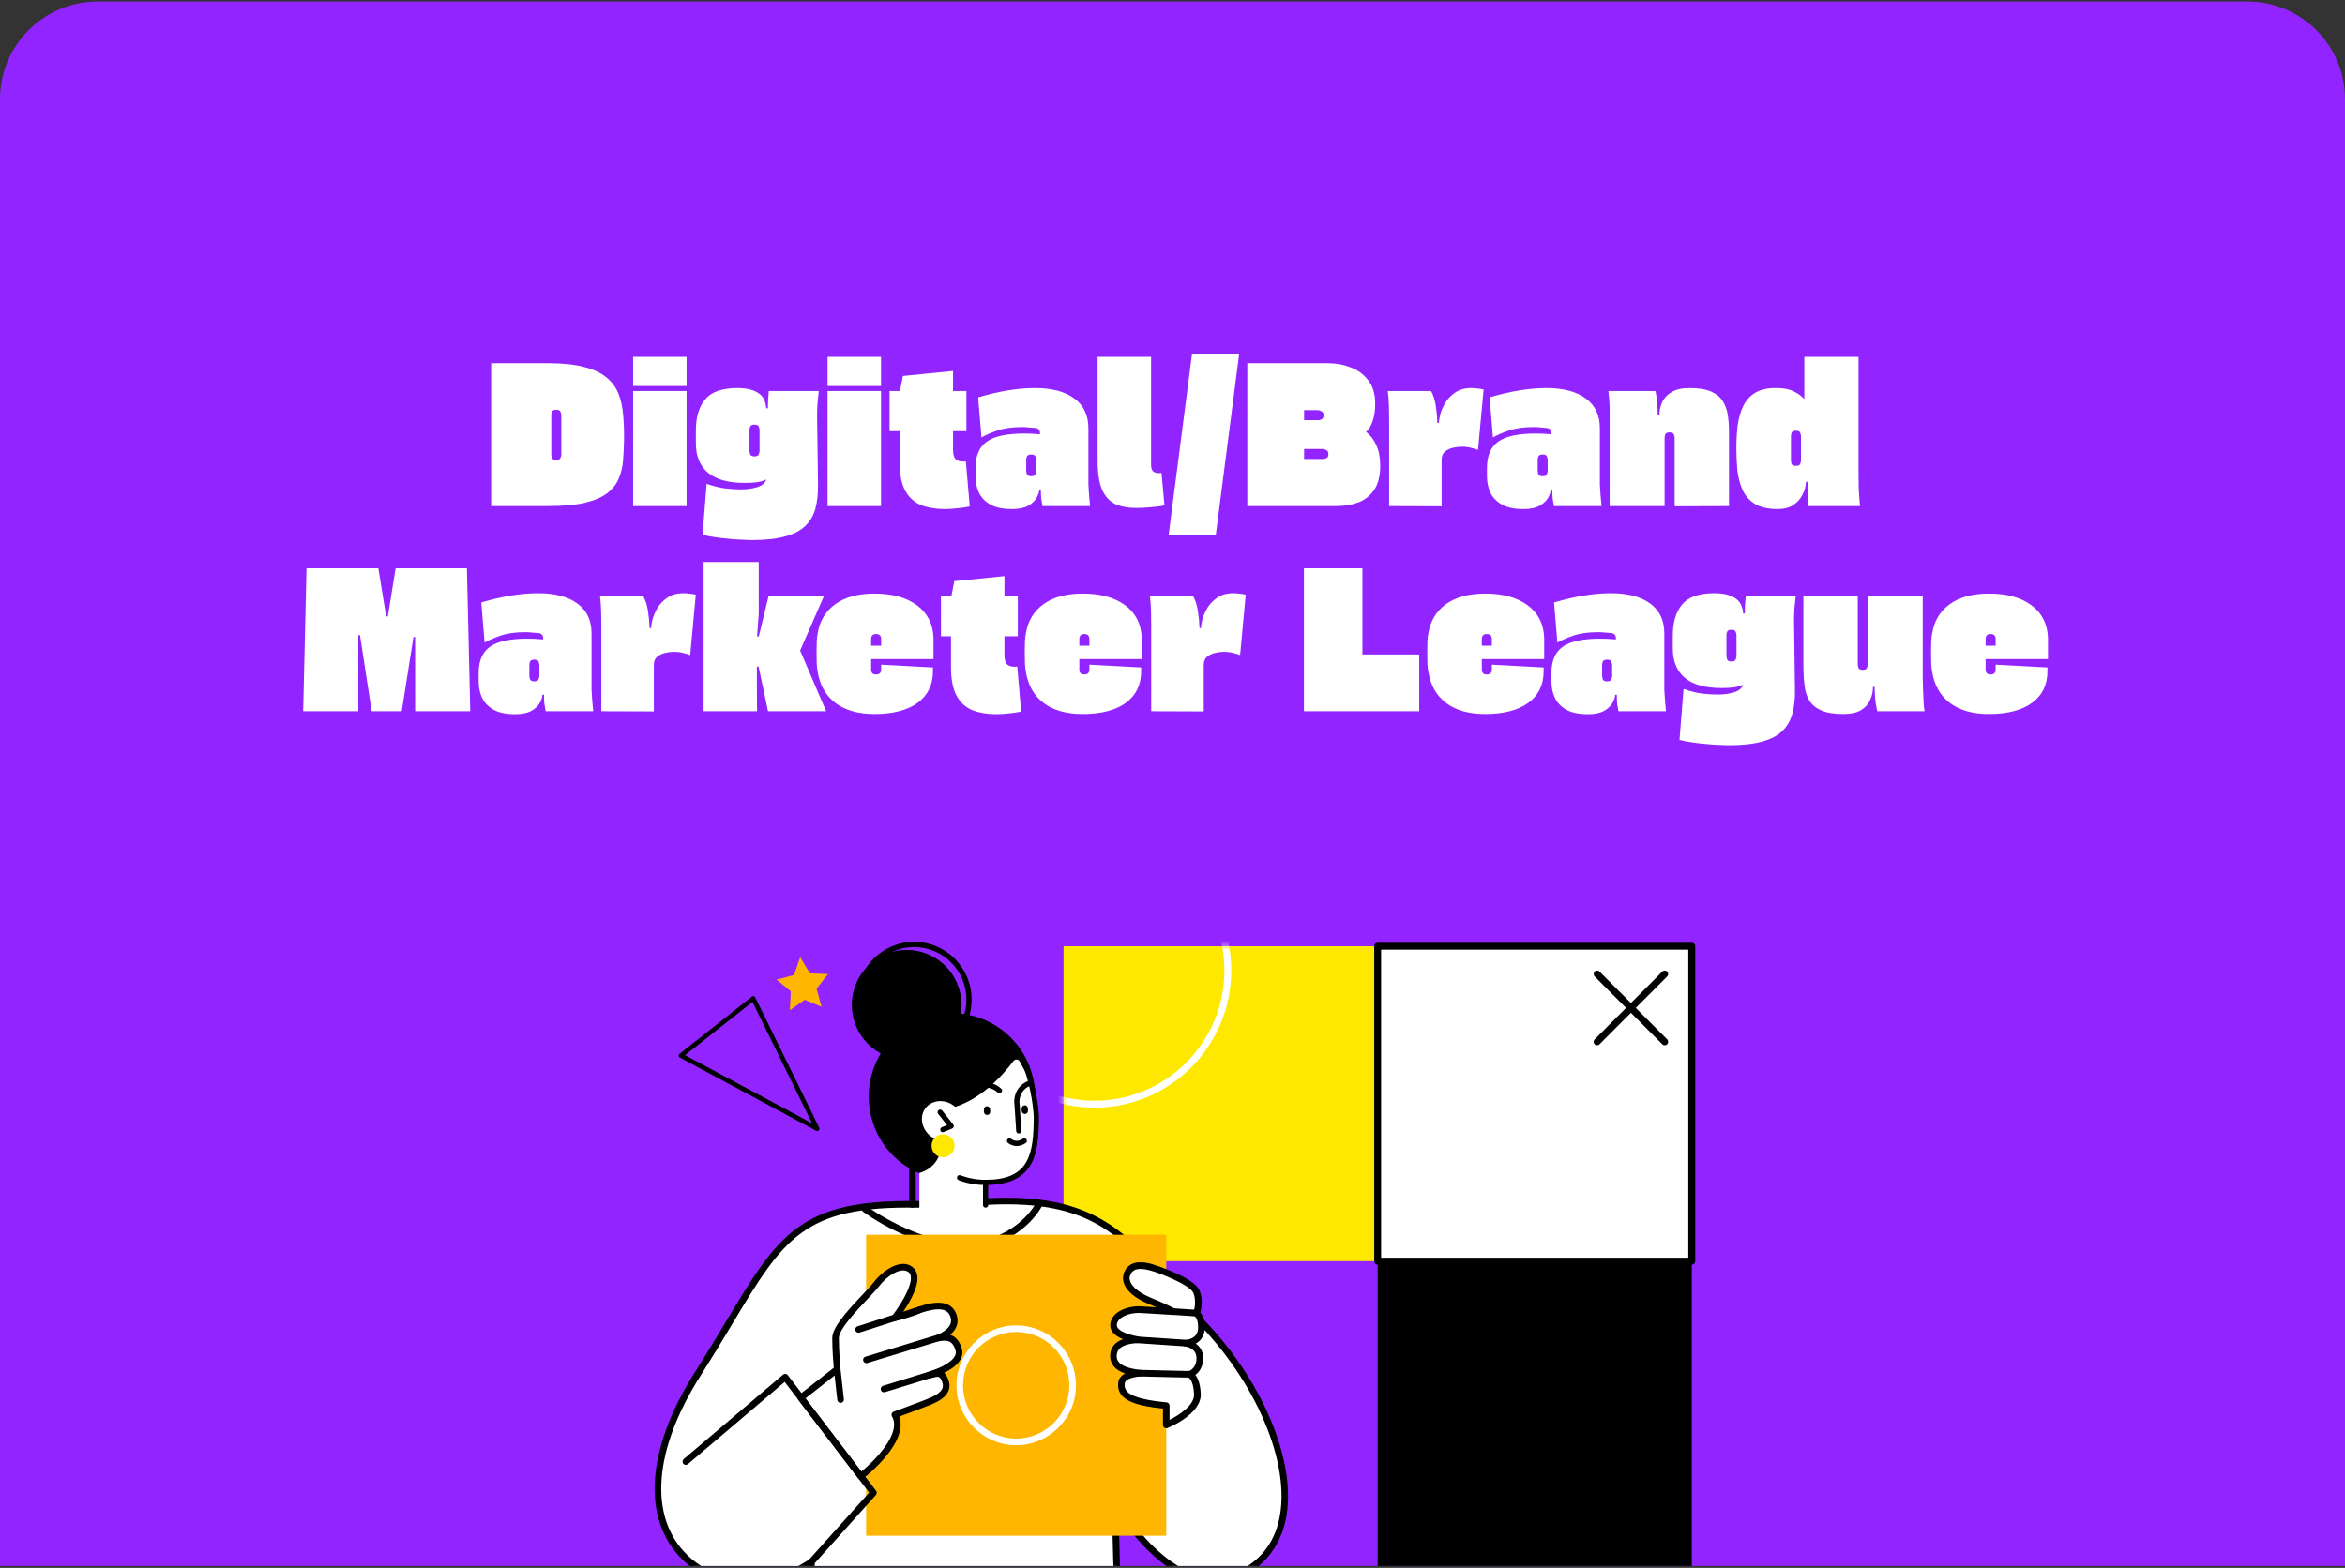
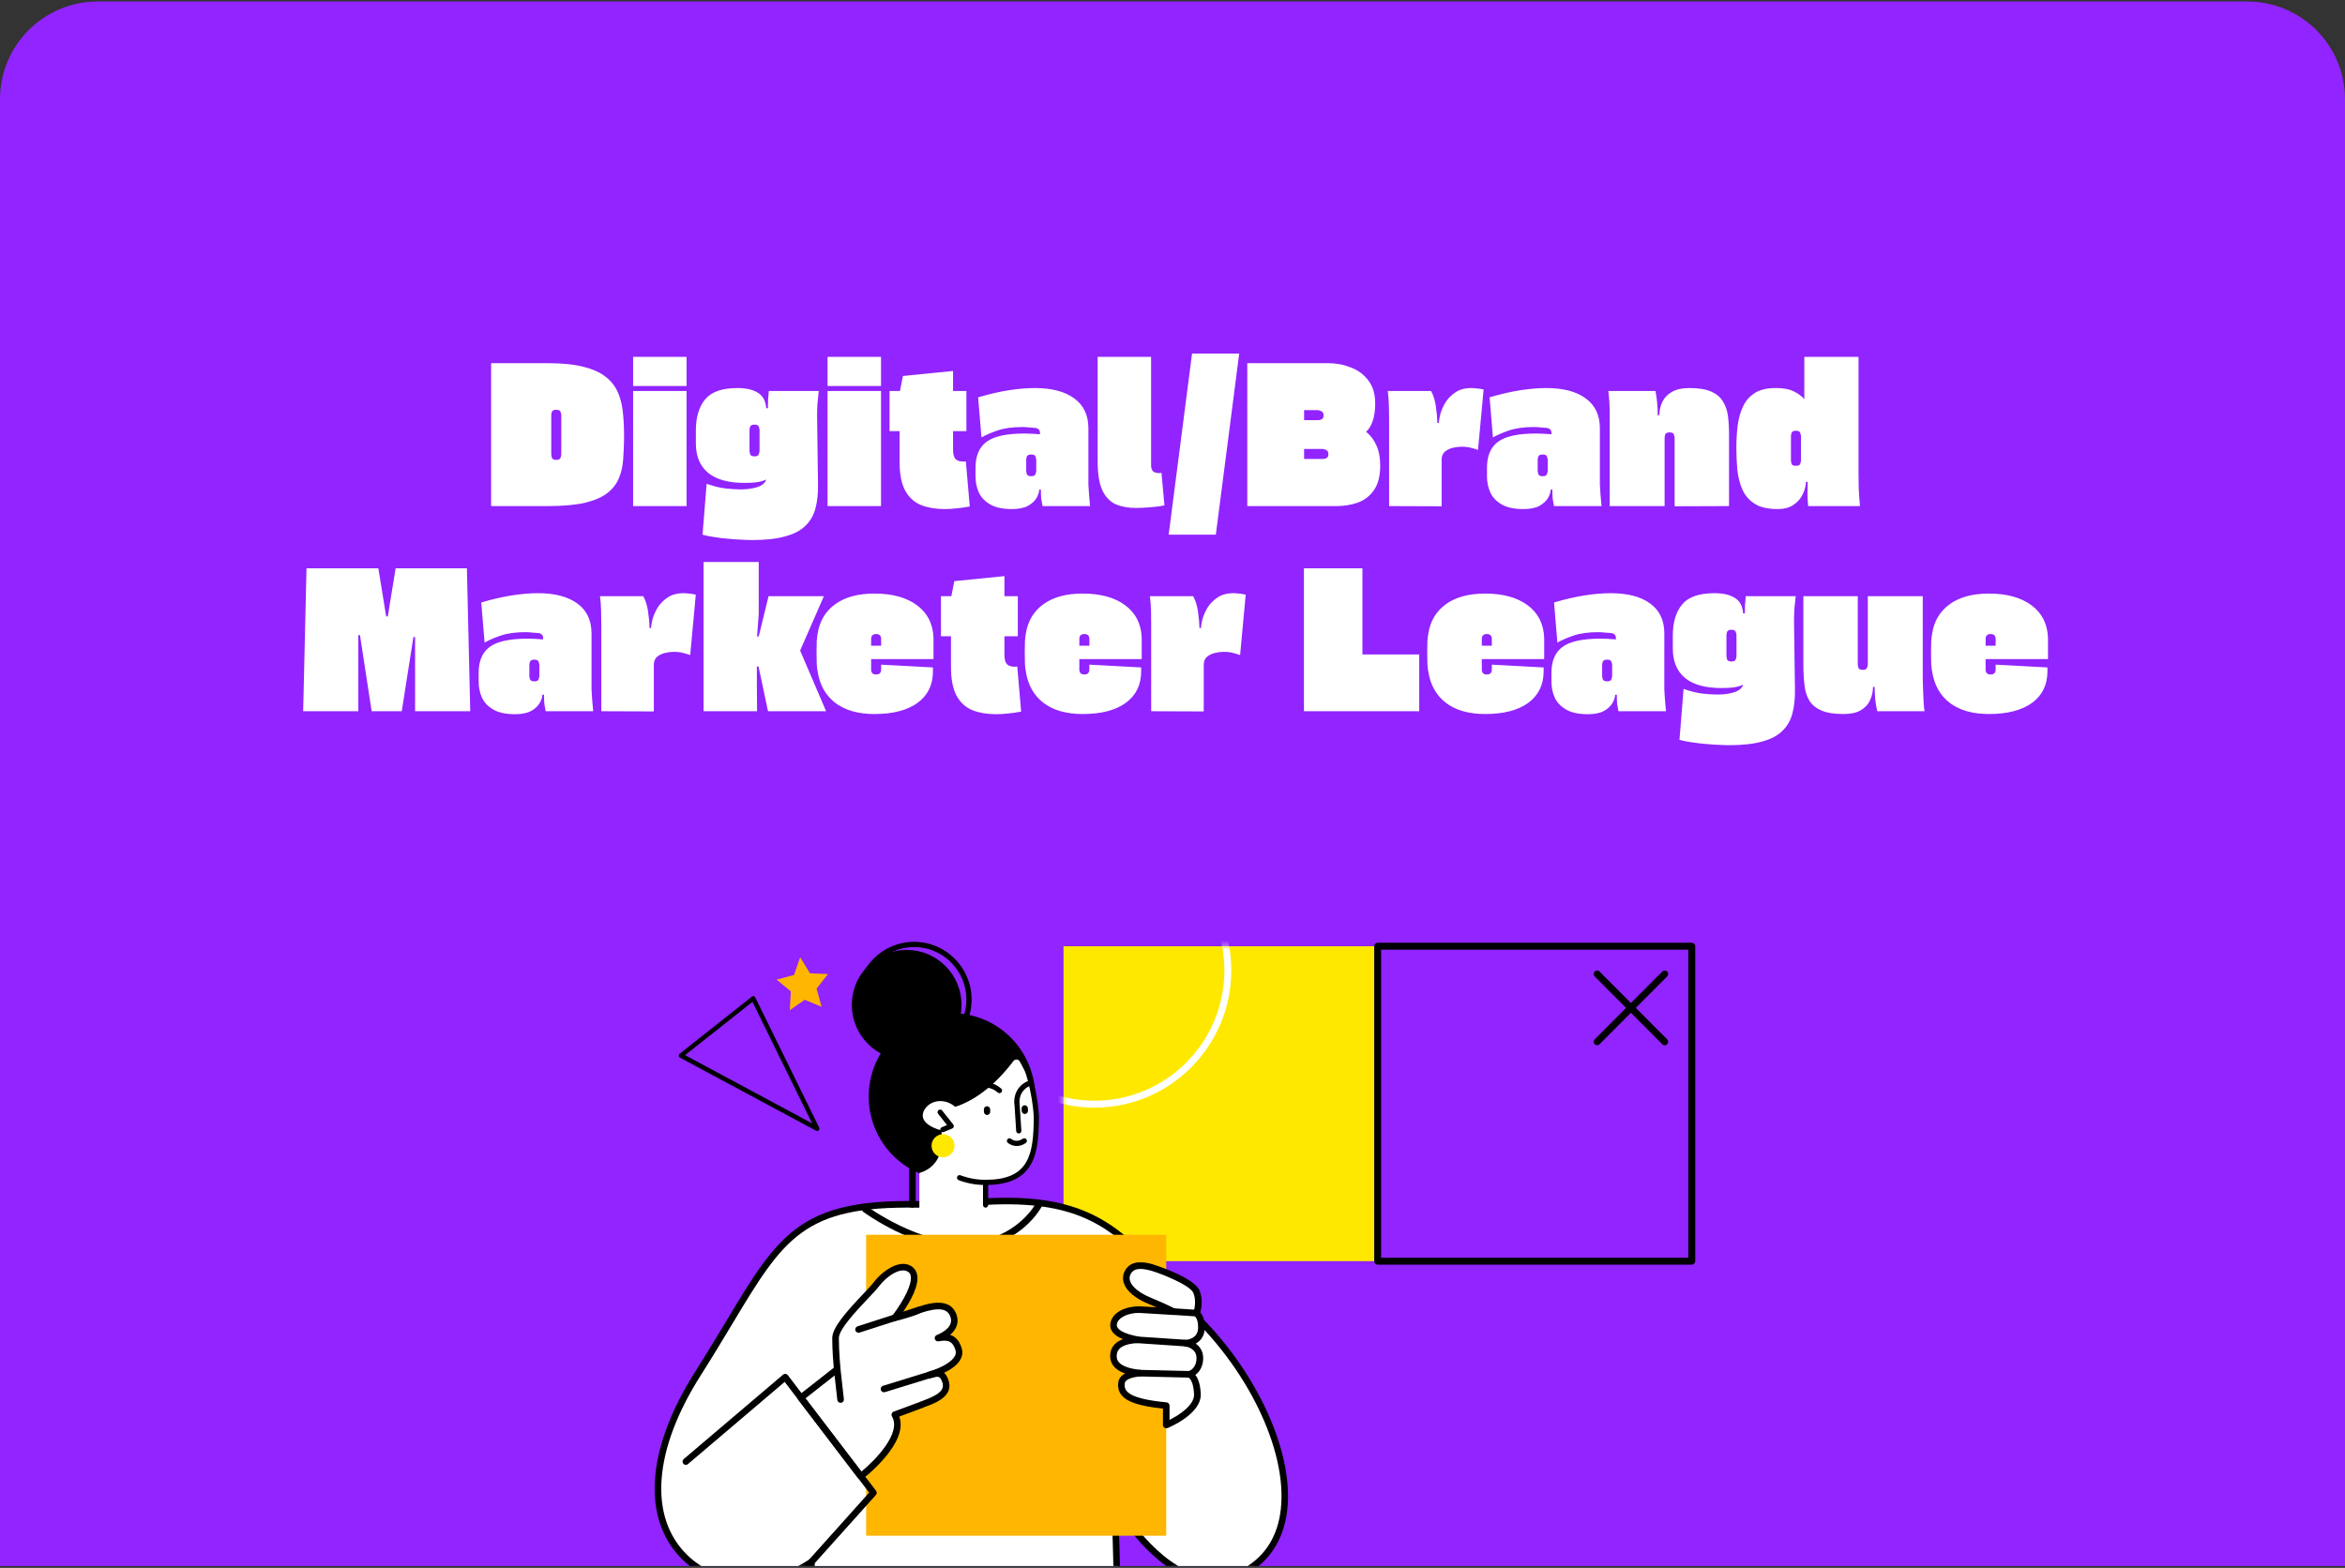
<svg xmlns="http://www.w3.org/2000/svg" width="480" height="321" viewBox="0 0 480 321" fill="none">
  <rect x="0" y="0" width="480" height="321" fill="#333333" stroke="none" />
  <g clip-path="url(#clip0_88_9280)">
    <path d="M0 20.308C0 9.262 8.954 0.308 20 0.308H460C471.046 0.308 480 9.262 480 20.308V320.615H0V20.308Z" fill="#9124FF" />
    <path d="M100.528 74.355H112.156C115.12 74.355 117.565 74.609 119.49 75.115C121.416 75.597 122.936 76.293 124.05 77.205C125.19 78.117 126.026 79.219 126.558 80.511C127.09 81.803 127.42 83.26 127.546 84.881C127.698 86.477 127.762 88.2 127.736 90.049C127.711 91.468 127.648 92.849 127.546 94.191C127.445 95.534 127.154 96.775 126.672 97.915C126.216 99.055 125.444 100.056 124.354 100.917C123.265 101.779 121.732 102.45 119.756 102.931C117.78 103.387 115.222 103.615 112.08 103.615H100.528V74.355ZM114.892 93.127V84.919C114.892 84.818 114.842 84.628 114.74 84.349C114.664 84.045 114.373 83.893 113.866 83.893C113.36 83.893 113.056 84.045 112.954 84.349C112.878 84.628 112.84 84.818 112.84 84.919V93.127C112.84 93.203 112.878 93.393 112.954 93.697C113.056 94.001 113.36 94.153 113.866 94.153C114.373 94.153 114.664 94.001 114.74 93.697C114.842 93.393 114.892 93.203 114.892 93.127ZM129.593 79.029V73.063H140.537V79.029H129.593ZM140.537 103.615H129.593V80.055H140.537V103.615ZM167.251 85.147L167.441 99.245C167.467 101.069 167.289 102.691 166.909 104.109C166.529 105.528 165.845 106.706 164.857 107.643C163.895 108.606 162.527 109.328 160.753 109.809C158.98 110.316 156.7 110.569 153.913 110.569C153.381 110.569 152.685 110.544 151.823 110.493C150.987 110.468 150.075 110.405 149.087 110.303C148.125 110.227 147.175 110.113 146.237 109.961C145.3 109.835 144.489 109.67 143.805 109.467L144.641 99.055C146.136 99.562 147.428 99.879 148.517 100.005C149.632 100.132 150.671 100.195 151.633 100.195C152.875 100.195 153.989 100.043 154.977 99.739C155.991 99.41 156.611 98.891 156.839 98.181C156.611 98.283 156.345 98.384 156.041 98.485C155.737 98.587 155.294 98.675 154.711 98.751C154.154 98.827 153.381 98.865 152.393 98.865C149.075 98.865 146.579 98.169 144.907 96.775C143.261 95.382 142.437 93.381 142.437 90.771V88.149C142.437 85.413 143.071 83.285 144.337 81.765C145.604 80.22 147.808 79.447 150.949 79.447C152.748 79.447 154.154 79.777 155.167 80.435C156.181 81.069 156.738 82.12 156.839 83.589H157.181C157.181 83.007 157.194 82.424 157.219 81.841C157.27 81.233 157.321 80.638 157.371 80.055H167.593C167.492 80.917 167.403 81.778 167.327 82.639C167.277 83.475 167.251 84.311 167.251 85.147ZM155.471 92.405V87.959C155.471 87.858 155.421 87.668 155.319 87.389C155.243 87.085 154.952 86.933 154.445 86.933C153.939 86.933 153.635 87.085 153.533 87.389C153.457 87.668 153.419 87.858 153.419 87.959V92.405C153.419 92.481 153.457 92.671 153.533 92.975C153.635 93.279 153.939 93.431 154.445 93.431C154.952 93.431 155.243 93.279 155.319 92.975C155.421 92.671 155.471 92.481 155.471 92.405ZM169.392 79.029V73.063H180.336V79.029H169.392ZM180.336 103.615H169.392V80.055H180.336V103.615ZM197.702 94.457L198.5 103.691C197.588 103.869 196.702 103.995 195.84 104.071C194.979 104.173 194.156 104.223 193.37 104.223C191.572 104.223 189.976 103.957 188.582 103.425C187.189 102.868 186.1 101.893 185.314 100.499C184.529 99.081 184.136 97.092 184.136 94.533V88.263H182.084V80.055H184.212L184.82 76.977L195.08 75.951V80.055H197.816V88.263H195.08V92.063C195.08 93.001 195.258 93.647 195.612 94.001C195.967 94.331 196.461 94.495 197.094 94.495C197.17 94.495 197.259 94.495 197.36 94.495C197.487 94.495 197.601 94.483 197.702 94.457ZM223.128 103.615H213.4C213.299 103.134 213.21 102.64 213.134 102.133C213.084 101.601 213.058 100.968 213.058 100.233H212.716C212.716 100.765 212.526 101.348 212.146 101.981C211.792 102.589 211.209 103.121 210.398 103.577C209.588 104.008 208.498 104.223 207.13 104.223C205.256 104.223 203.774 103.907 202.684 103.273C201.595 102.64 200.822 101.829 200.366 100.841C199.91 99.828 199.682 98.739 199.682 97.573V95.749C199.682 93.317 200.442 91.544 201.962 90.429C203.482 89.315 206.054 88.757 209.676 88.757C210.183 88.757 210.69 88.77 211.196 88.795C211.728 88.821 212.286 88.859 212.868 88.909C212.919 88.479 212.843 88.162 212.64 87.959C212.463 87.757 212.235 87.643 211.956 87.617C211.475 87.567 211.006 87.529 210.55 87.503C210.12 87.453 209.689 87.427 209.258 87.427C207.232 87.427 205.522 87.668 204.128 88.149C202.76 88.631 201.684 89.099 200.898 89.555L200.214 81.347C202.444 80.689 204.521 80.207 206.446 79.903C208.397 79.599 210.183 79.447 211.804 79.447C215.3 79.447 217.998 80.157 219.898 81.575C221.824 82.969 222.786 85.008 222.786 87.693V99.207C222.862 100.702 222.976 102.171 223.128 103.615ZM212.108 96.471V94.077C212.108 93.976 212.058 93.786 211.956 93.507C211.88 93.203 211.589 93.051 211.082 93.051C210.576 93.051 210.272 93.203 210.17 93.507C210.094 93.786 210.056 93.976 210.056 94.077V96.471C210.056 96.547 210.094 96.737 210.17 97.041C210.272 97.345 210.576 97.497 211.082 97.497C211.589 97.497 211.88 97.345 211.956 97.041C212.058 96.737 212.108 96.547 212.108 96.471ZM237.746 96.813L238.354 103.463C237.569 103.641 236.631 103.767 235.542 103.843C234.478 103.945 233.465 103.995 232.502 103.995C230.931 103.995 229.551 103.742 228.36 103.235C227.195 102.703 226.283 101.741 225.624 100.347C224.991 98.954 224.674 96.94 224.674 94.305V73.063H235.618V95.217C235.618 95.927 235.808 96.395 236.188 96.623C236.593 96.851 237.113 96.915 237.746 96.813ZM244.004 72.379H253.656L248.868 109.467H239.216L244.004 72.379ZM279.629 88.415C280.515 89.099 281.212 90.011 281.719 91.151C282.251 92.291 282.517 93.685 282.517 95.331C282.517 97.434 282.099 99.093 281.263 100.309C280.427 101.525 279.325 102.387 277.957 102.893C276.589 103.375 275.119 103.615 273.549 103.615H255.309V74.355H271.839C273.485 74.355 275.043 74.647 276.513 75.229C277.982 75.787 279.173 76.673 280.085 77.889C281.022 79.105 281.491 80.663 281.491 82.563C281.491 83.982 281.326 85.173 280.997 86.135C280.693 87.073 280.237 87.833 279.629 88.415ZM269.749 83.969H266.937V86.021H269.901C270.103 86.021 270.319 85.958 270.547 85.831C270.8 85.705 270.927 85.439 270.927 85.033C270.927 84.603 270.775 84.324 270.471 84.197C270.192 84.045 269.951 83.969 269.749 83.969ZM266.937 93.963H270.889C271.091 93.963 271.307 93.9 271.535 93.773C271.788 93.647 271.915 93.381 271.915 92.975C271.915 92.545 271.763 92.266 271.459 92.139C271.18 91.987 270.939 91.911 270.737 91.911H266.937V93.963ZM301.172 79.447C301.476 79.447 301.843 79.473 302.274 79.523C302.73 79.549 303.199 79.625 303.68 79.751L302.54 92.063L302.464 92.101C302.084 91.949 301.628 91.81 301.096 91.683C300.564 91.531 299.918 91.455 299.158 91.455C298.601 91.455 298.005 91.531 297.372 91.683C296.739 91.835 296.194 92.101 295.738 92.481C295.307 92.861 295.092 93.406 295.092 94.115V103.653L284.338 103.615V85.983C284.338 85.097 284.325 84.147 284.3 83.133C284.275 82.095 284.199 81.069 284.072 80.055H292.926C293.433 80.993 293.762 82.057 293.914 83.247C294.091 84.438 294.193 85.553 294.218 86.591H294.522C294.522 86.237 294.611 85.679 294.788 84.919C294.991 84.134 295.333 83.323 295.814 82.487C296.321 81.651 297.005 80.942 297.866 80.359C298.727 79.751 299.829 79.447 301.172 79.447ZM327.821 103.615H318.093C317.992 103.134 317.903 102.64 317.827 102.133C317.777 101.601 317.751 100.968 317.751 100.233H317.409C317.409 100.765 317.219 101.348 316.839 101.981C316.485 102.589 315.902 103.121 315.091 103.577C314.281 104.008 313.191 104.223 311.823 104.223C309.949 104.223 308.467 103.907 307.377 103.273C306.288 102.64 305.515 101.829 305.059 100.841C304.603 99.828 304.375 98.739 304.375 97.573V95.749C304.375 93.317 305.135 91.544 306.655 90.429C308.175 89.315 310.747 88.757 314.369 88.757C314.876 88.757 315.383 88.77 315.889 88.795C316.421 88.821 316.979 88.859 317.561 88.909C317.612 88.479 317.536 88.162 317.333 87.959C317.156 87.757 316.928 87.643 316.649 87.617C316.168 87.567 315.699 87.529 315.243 87.503C314.813 87.453 314.382 87.427 313.951 87.427C311.925 87.427 310.215 87.668 308.821 88.149C307.453 88.631 306.377 89.099 305.591 89.555L304.907 81.347C307.137 80.689 309.214 80.207 311.139 79.903C313.09 79.599 314.876 79.447 316.497 79.447C319.993 79.447 322.691 80.157 324.591 81.575C326.517 82.969 327.479 85.008 327.479 87.693V99.207C327.555 100.702 327.669 102.171 327.821 103.615ZM316.801 96.471V94.077C316.801 93.976 316.751 93.786 316.649 93.507C316.573 93.203 316.282 93.051 315.775 93.051C315.269 93.051 314.965 93.203 314.863 93.507C314.787 93.786 314.749 93.976 314.749 94.077V96.471C314.749 96.547 314.787 96.737 314.863 97.041C314.965 97.345 315.269 97.497 315.775 97.497C316.282 97.497 316.573 97.345 316.649 97.041C316.751 96.737 316.801 96.547 316.801 96.471ZM345.783 79.447C347.683 79.447 349.178 79.688 350.267 80.169C351.356 80.651 352.154 81.322 352.661 82.183C353.193 83.019 353.535 83.995 353.687 85.109C353.839 86.224 353.915 87.415 353.915 88.681V103.615L342.781 103.653V89.555C342.781 89.479 342.73 89.289 342.629 88.985C342.553 88.681 342.262 88.529 341.755 88.529C341.248 88.529 340.944 88.681 340.843 88.985C340.767 89.289 340.729 89.479 340.729 89.555V103.615H329.481V88.339C329.481 87.529 329.481 86.351 329.481 84.805C329.506 83.26 329.418 81.677 329.215 80.055H338.867C339.171 81.651 339.323 83.298 339.323 84.995H339.665C339.665 84.007 339.868 83.095 340.273 82.259C340.678 81.423 341.324 80.752 342.211 80.245C343.123 79.713 344.314 79.447 345.783 79.447ZM380.423 96.509C380.423 97.548 380.436 98.675 380.461 99.891C380.512 101.107 380.601 102.349 380.727 103.615H370.125C370.024 102.779 369.973 101.956 369.973 101.145C369.973 100.309 369.986 99.473 370.011 98.637H369.669C369.644 99.499 369.416 100.36 368.985 101.221C368.58 102.083 367.947 102.805 367.085 103.387C366.249 103.945 365.173 104.223 363.855 104.223C361.854 104.223 360.283 103.856 359.143 103.121C358.003 102.387 357.167 101.411 356.635 100.195C356.103 98.954 355.761 97.599 355.609 96.129C355.483 94.66 355.419 93.191 355.419 91.721C355.419 90.1 355.508 88.555 355.685 87.085C355.888 85.591 356.268 84.273 356.825 83.133C357.383 81.968 358.206 81.056 359.295 80.397C360.385 79.739 361.829 79.422 363.627 79.447C365.097 79.447 366.275 79.675 367.161 80.131C368.073 80.562 368.795 81.094 369.327 81.727V73.063H380.423V96.509ZM368.643 94.343V89.213C368.643 89.137 368.593 88.947 368.491 88.643C368.415 88.339 368.124 88.187 367.617 88.187C367.111 88.187 366.807 88.339 366.705 88.643C366.629 88.947 366.591 89.137 366.591 89.213V94.343C366.591 94.445 366.629 94.647 366.705 94.951C366.807 95.23 367.111 95.369 367.617 95.369C368.124 95.369 368.415 95.23 368.491 94.951C368.593 94.647 368.643 94.445 368.643 94.343ZM73.341 145.615H62.055L62.739 116.355H77.445L79.041 126.197H79.383L80.979 116.355H95.571L96.255 145.615H84.969V130.415H84.627L82.233 145.615H76.077L73.683 130.035H73.341V145.615ZM121.423 145.615H111.695C111.593 145.134 111.505 144.64 111.429 144.133C111.378 143.601 111.353 142.968 111.353 142.233H111.011C111.011 142.765 110.821 143.348 110.441 143.981C110.086 144.589 109.503 145.121 108.693 145.577C107.882 146.008 106.793 146.223 105.425 146.223C103.55 146.223 102.068 145.907 100.979 145.273C99.889 144.64 99.117 143.829 98.661 142.841C98.205 141.828 97.977 140.739 97.977 139.573V137.749C97.977 135.317 98.737 133.544 100.257 132.429C101.777 131.315 104.348 130.757 107.971 130.757C108.477 130.757 108.984 130.77 109.491 130.795C110.023 130.821 110.58 130.859 111.163 130.909C111.213 130.479 111.137 130.162 110.935 129.959C110.757 129.757 110.529 129.643 110.251 129.617C109.769 129.567 109.301 129.529 108.845 129.503C108.414 129.453 107.983 129.427 107.553 129.427C105.526 129.427 103.816 129.668 102.423 130.149C101.055 130.631 99.978 131.099 99.193 131.555L98.509 123.347C100.738 122.689 102.815 122.207 104.741 121.903C106.691 121.599 108.477 121.447 110.099 121.447C113.595 121.447 116.293 122.157 118.193 123.575C120.118 124.969 121.081 127.008 121.081 129.693V141.207C121.157 142.702 121.271 144.171 121.423 145.615ZM110.403 138.471V136.077C110.403 135.976 110.352 135.786 110.251 135.507C110.175 135.203 109.883 135.051 109.377 135.051C108.87 135.051 108.566 135.203 108.465 135.507C108.389 135.786 108.351 135.976 108.351 136.077V138.471C108.351 138.547 108.389 138.737 108.465 139.041C108.566 139.345 108.87 139.497 109.377 139.497C109.883 139.497 110.175 139.345 110.251 139.041C110.352 138.737 110.403 138.547 110.403 138.471ZM139.916 121.447C140.22 121.447 140.588 121.473 141.018 121.523C141.474 121.549 141.943 121.625 142.424 121.751L141.284 134.063L141.208 134.101C140.828 133.949 140.372 133.81 139.84 133.683C139.308 133.531 138.662 133.455 137.902 133.455C137.345 133.455 136.75 133.531 136.116 133.683C135.483 133.835 134.938 134.101 134.482 134.481C134.052 134.861 133.836 135.406 133.836 136.115V145.653L123.082 145.615V127.983C123.082 127.097 123.07 126.147 123.044 125.133C123.019 124.095 122.943 123.069 122.816 122.055H131.67C132.177 122.993 132.506 124.057 132.658 125.247C132.836 126.438 132.937 127.553 132.962 128.591H133.266C133.266 128.237 133.355 127.679 133.532 126.919C133.735 126.134 134.077 125.323 134.558 124.487C135.065 123.651 135.749 122.942 136.61 122.359C137.472 121.751 138.574 121.447 139.916 121.447ZM154.963 145.615H144.019V115.063H155.305V125.703L154.963 130.301H155.305L157.319 122.055H168.643L163.779 133.189L169.099 145.615H157.205L155.267 136.457H154.925V140.295L154.963 145.615ZM178.996 121.523C182.644 121.523 185.545 122.321 187.698 123.917C189.851 125.513 190.979 127.743 191.08 130.605V134.937H178.312V137.065C178.312 137.749 178.654 138.091 179.338 138.091C180.022 138.091 180.364 137.749 180.364 137.065V136.077L190.966 136.647V137.445C190.966 140.207 189.915 142.36 187.812 143.905C185.709 145.425 182.771 146.185 178.996 146.185C175.652 146.185 172.979 145.425 170.978 143.905C169.002 142.385 167.799 140.257 167.368 137.521C167.292 137.192 167.229 136.685 167.178 136.001C167.153 135.317 167.14 134.519 167.14 133.607C167.14 132.721 167.153 131.935 167.178 131.251C167.229 130.542 167.292 130.023 167.368 129.693C167.773 127.135 168.977 125.133 170.978 123.689C172.979 122.245 175.652 121.523 178.996 121.523ZM178.312 130.833V132.201H180.364V130.833C180.364 130.149 180.022 129.807 179.338 129.807C178.654 129.807 178.312 130.149 178.312 130.833ZM208.223 136.457L209.021 145.691C208.109 145.869 207.222 145.995 206.361 146.071C205.5 146.173 204.676 146.223 203.891 146.223C202.092 146.223 200.496 145.957 199.103 145.425C197.71 144.868 196.62 143.893 195.835 142.499C195.05 141.081 194.657 139.092 194.657 136.533V130.263H192.605V122.055H194.733L195.341 118.977L205.601 117.951V122.055H208.337V130.263H205.601V134.063C205.601 135.001 205.778 135.647 206.133 136.001C206.488 136.331 206.982 136.495 207.615 136.495C207.691 136.495 207.78 136.495 207.881 136.495C208.008 136.495 208.122 136.483 208.223 136.457ZM221.615 121.523C225.263 121.523 228.164 122.321 230.317 123.917C232.471 125.513 233.598 127.743 233.699 130.605V134.937H220.931V137.065C220.931 137.749 221.273 138.091 221.957 138.091C222.641 138.091 222.983 137.749 222.983 137.065V136.077L233.585 136.647V137.445C233.585 140.207 232.534 142.36 230.431 143.905C228.329 145.425 225.39 146.185 221.615 146.185C218.271 146.185 215.599 145.425 213.597 143.905C211.621 142.385 210.418 140.257 209.987 137.521C209.911 137.192 209.848 136.685 209.797 136.001C209.772 135.317 209.759 134.519 209.759 133.607C209.759 132.721 209.772 131.935 209.797 131.251C209.848 130.542 209.911 130.023 209.987 129.693C210.393 127.135 211.596 125.133 213.597 123.689C215.599 122.245 218.271 121.523 221.615 121.523ZM220.931 130.833V132.201H222.983V130.833C222.983 130.149 222.641 129.807 221.957 129.807C221.273 129.807 220.931 130.149 220.931 130.833ZM252.476 121.447C252.78 121.447 253.148 121.473 253.578 121.523C254.034 121.549 254.503 121.625 254.984 121.751L253.844 134.063L253.768 134.101C253.388 133.949 252.932 133.81 252.4 133.683C251.868 133.531 251.222 133.455 250.462 133.455C249.905 133.455 249.31 133.531 248.676 133.683C248.043 133.835 247.498 134.101 247.042 134.481C246.612 134.861 246.396 135.406 246.396 136.115V145.653L235.642 145.615V127.983C235.642 127.097 235.63 126.147 235.604 125.133C235.579 124.095 235.503 123.069 235.376 122.055H244.23C244.737 122.993 245.066 124.057 245.218 125.247C245.396 126.438 245.497 127.553 245.522 128.591H245.826C245.826 128.237 245.915 127.679 246.092 126.919C246.295 126.134 246.637 125.323 247.118 124.487C247.625 123.651 248.309 122.942 249.17 122.359C250.032 121.751 251.134 121.447 252.476 121.447ZM278.875 116.355V133.987H290.503V145.615H266.905V116.355H278.875ZM303.997 121.523C307.645 121.523 310.545 122.321 312.699 123.917C314.852 125.513 315.979 127.743 316.081 130.605V134.937H303.313V137.065C303.313 137.749 303.655 138.091 304.339 138.091C305.023 138.091 305.365 137.749 305.365 137.065V136.077L315.967 136.647V137.445C315.967 140.207 314.915 142.36 312.813 143.905C310.71 145.425 307.771 146.185 303.997 146.185C300.653 146.185 297.98 145.425 295.979 143.905C294.003 142.385 292.799 140.257 292.369 137.521C292.293 137.192 292.229 136.685 292.179 136.001C292.153 135.317 292.141 134.519 292.141 133.607C292.141 132.721 292.153 131.935 292.179 131.251C292.229 130.542 292.293 130.023 292.369 129.693C292.774 127.135 293.977 125.133 295.979 123.689C297.98 122.245 300.653 121.523 303.997 121.523ZM303.313 130.833V132.201H305.365V130.833C305.365 130.149 305.023 129.807 304.339 129.807C303.655 129.807 303.313 130.149 303.313 130.833ZM341.014 145.615H331.286C331.184 145.134 331.096 144.64 331.02 144.133C330.969 143.601 330.944 142.968 330.944 142.233H330.602C330.602 142.765 330.412 143.348 330.032 143.981C329.677 144.589 329.094 145.121 328.284 145.577C327.473 146.008 326.384 146.223 325.016 146.223C323.141 146.223 321.659 145.907 320.57 145.273C319.48 144.64 318.708 143.829 318.252 142.841C317.796 141.828 317.568 140.739 317.568 139.573V137.749C317.568 135.317 318.328 133.544 319.848 132.429C321.368 131.315 323.939 130.757 327.562 130.757C328.068 130.757 328.575 130.77 329.082 130.795C329.614 130.821 330.171 130.859 330.754 130.909C330.804 130.479 330.728 130.162 330.526 129.959C330.348 129.757 330.12 129.643 329.842 129.617C329.36 129.567 328.892 129.529 328.436 129.503C328.005 129.453 327.574 129.427 327.144 129.427C325.117 129.427 323.407 129.668 322.014 130.149C320.646 130.631 319.569 131.099 318.784 131.555L318.1 123.347C320.329 122.689 322.406 122.207 324.332 121.903C326.282 121.599 328.068 121.447 329.69 121.447C333.186 121.447 335.884 122.157 337.784 123.575C339.709 124.969 340.672 127.008 340.672 129.693V141.207C340.748 142.702 340.862 144.171 341.014 145.615ZM329.994 138.471V136.077C329.994 135.976 329.943 135.786 329.842 135.507C329.766 135.203 329.474 135.051 328.968 135.051C328.461 135.051 328.157 135.203 328.056 135.507C327.98 135.786 327.942 135.976 327.942 136.077V138.471C327.942 138.547 327.98 138.737 328.056 139.041C328.157 139.345 328.461 139.497 328.968 139.497C329.474 139.497 329.766 139.345 329.842 139.041C329.943 138.737 329.994 138.547 329.994 138.471ZM367.221 127.147L367.411 141.245C367.437 143.069 367.259 144.691 366.879 146.109C366.499 147.528 365.815 148.706 364.827 149.643C363.865 150.606 362.497 151.328 360.723 151.809C358.95 152.316 356.67 152.569 353.883 152.569C353.351 152.569 352.655 152.544 351.793 152.493C350.957 152.468 350.045 152.405 349.057 152.303C348.095 152.227 347.145 152.113 346.207 151.961C345.27 151.835 344.459 151.67 343.775 151.467L344.611 141.055C346.106 141.562 347.398 141.879 348.487 142.005C349.602 142.132 350.641 142.195 351.603 142.195C352.845 142.195 353.959 142.043 354.947 141.739C355.961 141.41 356.581 140.891 356.809 140.181C356.581 140.283 356.315 140.384 356.011 140.485C355.707 140.587 355.264 140.675 354.681 140.751C354.124 140.827 353.351 140.865 352.363 140.865C349.045 140.865 346.549 140.169 344.877 138.775C343.231 137.382 342.407 135.381 342.407 132.771V130.149C342.407 127.413 343.041 125.285 344.307 123.765C345.574 122.22 347.778 121.447 350.919 121.447C352.718 121.447 354.124 121.777 355.137 122.435C356.151 123.069 356.708 124.12 356.809 125.589H357.151C357.151 125.007 357.164 124.424 357.189 123.841C357.24 123.233 357.291 122.638 357.341 122.055H367.563C367.462 122.917 367.373 123.778 367.297 124.639C367.247 125.475 367.221 126.311 367.221 127.147ZM355.441 134.405V129.959C355.441 129.858 355.391 129.668 355.289 129.389C355.213 129.085 354.922 128.933 354.415 128.933C353.909 128.933 353.605 129.085 353.503 129.389C353.427 129.668 353.389 129.858 353.389 129.959V134.405C353.389 134.481 353.427 134.671 353.503 134.975C353.605 135.279 353.909 135.431 354.415 135.431C354.922 135.431 355.213 135.279 355.289 134.975C355.391 134.671 355.441 134.481 355.441 134.405ZM393.948 145.615H384.258C384.081 144.855 383.941 144.045 383.84 143.183C383.764 142.322 383.726 141.473 383.726 140.637H383.384C383.384 141.6 383.181 142.512 382.776 143.373C382.396 144.209 381.763 144.893 380.876 145.425C380.015 145.932 378.837 146.185 377.342 146.185C375.442 146.185 373.935 145.945 372.82 145.463C371.731 144.982 370.92 144.323 370.388 143.487C369.881 142.651 369.552 141.676 369.4 140.561C369.248 139.447 369.159 138.256 369.134 136.989V122.055H380.268V136.115C380.268 136.191 380.306 136.381 380.382 136.685C380.483 136.989 380.787 137.141 381.294 137.141C381.801 137.141 382.092 136.989 382.168 136.685C382.269 136.381 382.32 136.191 382.32 136.115V122.055H393.568V137.331C393.568 137.61 393.568 138.142 393.568 138.927C393.593 139.687 393.619 140.536 393.644 141.473C393.669 142.411 393.707 143.272 393.758 144.057C393.809 144.817 393.872 145.337 393.948 145.615ZM407.122 121.523C410.77 121.523 413.671 122.321 415.824 123.917C417.977 125.513 419.105 127.743 419.206 130.605V134.937H406.438V137.065C406.438 137.749 406.78 138.091 407.464 138.091C408.148 138.091 408.49 137.749 408.49 137.065V136.077L419.092 136.647V137.445C419.092 140.207 418.041 142.36 415.938 143.905C413.835 145.425 410.897 146.185 407.122 146.185C403.778 146.185 401.105 145.425 399.104 143.905C397.128 142.385 395.925 140.257 395.494 137.521C395.418 137.192 395.355 136.685 395.304 136.001C395.279 135.317 395.266 134.519 395.266 133.607C395.266 132.721 395.279 131.935 395.304 131.251C395.355 130.542 395.418 130.023 395.494 129.693C395.899 127.135 397.103 125.133 399.104 123.689C401.105 122.245 403.778 121.523 407.122 121.523ZM406.438 130.833V132.201H408.49V130.833C408.49 130.149 408.148 129.807 407.464 129.807C406.78 129.807 406.438 130.149 406.438 130.833Z" fill="white" />
    <g clip-path="url(#clip1_88_9280)">
      <path d="M281.995 193.722H217.696V258.207H281.995V193.722Z" fill="#FFE800" />
-       <path d="M346.295 193.722H281.995V258.207H346.295V193.722Z" fill="white" />
      <path d="M346.295 258.915H281.995C281.605 258.915 281.29 258.599 281.29 258.207V193.722C281.29 193.331 281.605 193.015 281.995 193.015H346.295C346.685 193.015 347 193.331 347 193.722V258.207C347 258.599 346.685 258.915 346.295 258.915ZM282.701 257.5H345.581V194.43H282.701V257.5Z" fill="black" />
-       <path d="M346.295 258.207H281.995V322.692H346.295V258.207Z" fill="black" />
      <mask id="mask0_88_9280" style="mask-type:luminance" maskUnits="userSpaceOnUse" x="217" y="193" width="65" height="66">
        <path d="M281.995 193.722H217.696V258.207H281.995V193.722Z" fill="white" />
      </mask>
      <g mask="url(#mask0_88_9280)">
        <path d="M224.037 226.776C208.599 226.776 196.042 214.182 196.042 198.7C196.042 183.218 208.599 170.615 224.037 170.615C239.475 170.615 252.033 183.209 252.033 198.692C252.033 214.174 239.475 226.768 224.037 226.768V226.776ZM224.037 172.03C209.38 172.03 197.453 183.992 197.453 198.692C197.453 213.392 209.38 225.353 224.037 225.353C238.695 225.353 250.622 213.392 250.622 198.692C250.622 183.992 238.695 172.03 224.037 172.03Z" fill="white" />
      </g>
      <path d="M326.914 213.999C326.732 213.999 326.549 213.933 326.416 213.791C326.142 213.517 326.142 213.067 326.416 212.792L340.261 198.908C340.534 198.633 340.983 198.633 341.257 198.908C341.53 199.183 341.53 199.632 341.257 199.907L327.412 213.791C327.271 213.933 327.097 213.999 326.914 213.999Z" fill="black" />
      <path d="M340.759 213.999C340.576 213.999 340.393 213.933 340.261 213.791L326.416 199.907C326.142 199.632 326.142 199.183 326.416 198.908C326.69 198.633 327.138 198.633 327.412 198.908L341.257 212.792C341.53 213.067 341.53 213.517 341.257 213.791C341.115 213.933 340.941 213.999 340.759 213.999Z" fill="black" />
      <path d="M228.619 322.609L228.212 307.601C230.494 311.48 242.438 329.868 255.768 321.177C271.006 311.23 260.1 282.413 241.583 266.59L235.723 259.006C227.872 250.966 221.182 245.414 203.819 245.921L187.767 246.579C159.879 246.088 159.091 255.644 142.831 281.264C121.202 315.351 147.545 332.323 166.087 319.787V322.876L228.627 322.601L228.619 322.609Z" fill="white" />
      <path d="M177.01 247.037C189.161 246.304 196.598 246.213 212.94 246.321C212.94 246.321 208.101 255.219 197.419 255.219C185.683 254.828 177.01 247.045 177.01 247.045V247.037Z" fill="white" />
      <path d="M153.098 324.615C148.085 324.615 143.312 322.842 139.719 319.329C131.278 311.081 132.232 296.722 142.258 280.906C144.682 277.086 146.79 273.581 148.649 270.493C159.273 252.805 163.738 245.488 187.775 245.905L203.785 245.247C221.331 244.731 228.278 250.433 236.196 258.532L242.073 266.115C255.377 277.502 264.424 295.099 263.594 307.976C263.204 314.044 260.623 318.805 256.133 321.735C252.705 323.974 249.086 324.665 245.368 323.791C237.807 322.01 231.69 314.135 228.959 310.04L229.299 322.592C229.307 322.967 229.017 323.275 228.643 323.283C228.287 323.283 227.963 323 227.955 322.626L227.548 307.618C227.54 307.31 227.739 307.035 228.038 306.952C228.336 306.869 228.652 306.994 228.801 307.26C230.088 309.441 236.927 320.42 245.683 322.476C249.028 323.267 252.306 322.634 255.411 320.603C259.594 317.873 261.901 313.594 262.266 307.892C263.071 295.39 254.191 278.235 241.16 267.105C241.127 267.072 241.093 267.039 241.06 267.006L235.2 259.423C227.332 251.373 220.875 246.096 203.843 246.595L187.8 247.253C164.46 246.845 160.452 253.471 149.811 271.184C147.952 274.281 145.844 277.793 143.404 281.631C133.734 296.863 132.713 310.589 140.665 318.356C147.006 324.549 157.306 324.906 165.714 319.23C165.921 319.088 166.187 319.08 166.411 319.196C166.635 319.313 166.768 319.546 166.768 319.796V322.884C166.768 323.258 166.469 323.558 166.096 323.558C165.722 323.558 165.423 323.258 165.423 322.884V321.036C161.489 323.433 157.215 324.623 153.115 324.623L153.098 324.615Z" fill="black" />
      <path d="M232.404 266.215C232.163 266.215 231.964 266.015 231.964 265.774V260.496C231.964 260.255 232.163 260.055 232.404 260.055C232.644 260.055 232.843 260.255 232.843 260.496V265.774C232.843 266.015 232.644 266.215 232.404 266.215Z" fill="black" />
      <path d="M210.587 231.045C214.186 222.33 210.06 212.338 201.37 208.728C192.679 205.118 182.717 209.257 179.117 217.972C175.517 226.687 179.644 236.679 188.334 240.289C197.024 243.899 206.987 239.76 210.587 231.045Z" fill="black" />
      <path d="M195.963 210.053C198.336 204.306 195.615 197.718 189.886 195.338C184.156 192.958 177.587 195.686 175.213 201.433C172.84 207.179 175.561 213.767 181.291 216.148C187.021 218.528 193.59 215.799 195.963 210.053Z" fill="black" />
      <path d="M187.119 216.413C180.637 216.413 175.358 211.119 175.358 204.618C175.358 198.117 180.637 192.823 187.119 192.823C193.602 192.823 198.88 198.117 198.88 204.618C198.88 211.119 193.602 216.413 187.119 216.413ZM187.119 193.897C181.218 193.897 176.421 198.708 176.421 204.618C176.421 210.528 181.218 215.339 187.119 215.339C193.021 215.339 197.81 210.528 197.81 204.618C197.81 198.708 193.012 193.897 187.119 193.897Z" fill="black" />
      <path d="M188.19 248.718V240.161C193.568 238.463 192.763 233.244 192.697 230.972L193.643 227.035C196.39 226.668 201.885 224.579 207.446 217.229C207.786 216.78 208.475 216.829 208.74 217.329C209.048 217.895 209.446 218.636 209.853 219.418C211.305 222.215 212.094 225.32 212.119 228.483C212.119 228.525 212.119 228.566 212.119 228.616C212.119 236.266 211.247 242.084 201.735 242.076V248.369L188.182 248.727L188.19 248.718Z" fill="white" />
      <path d="M201.744 247.245C201.453 247.245 201.212 247.003 201.212 246.712V242.076C201.212 241.934 201.27 241.801 201.37 241.701C201.47 241.601 201.602 241.543 201.744 241.543C205.977 241.543 208.608 240.403 210.043 237.939C211.33 235.733 211.596 232.611 211.596 228.608C211.322 223.447 209.67 218.86 209.653 218.819C209.554 218.544 209.695 218.236 209.969 218.136C210.243 218.036 210.55 218.178 210.649 218.453C210.716 218.644 212.367 223.23 212.658 228.45C212.658 228.458 212.658 228.566 212.658 228.583C212.658 232.786 212.367 236.066 210.956 238.48C209.396 241.152 206.558 242.5 202.275 242.6V246.712C202.275 247.003 202.034 247.245 201.744 247.245Z" fill="black" />
      <path d="M186.771 247.245C186.397 247.245 186.098 246.945 186.098 246.571V237.881C186.098 237.506 186.397 237.206 186.771 237.206C187.144 237.206 187.443 237.506 187.443 237.881V246.571C187.443 246.945 187.144 247.245 186.771 247.245Z" fill="black" />
      <path d="M204.582 223.813C204.458 223.813 204.333 223.772 204.234 223.68C201.943 221.657 199.279 223.231 199.171 223.297C198.922 223.447 198.59 223.372 198.44 223.114C198.291 222.864 198.366 222.531 198.615 222.382C198.648 222.365 202.051 220.326 204.939 222.873C205.163 223.064 205.18 223.405 204.989 223.622C204.881 223.738 204.74 223.805 204.591 223.805L204.582 223.813Z" fill="black" />
      <path d="M202.067 228.275C201.719 228.283 201.42 228.008 201.403 227.65L201.387 227.151C201.379 226.801 201.652 226.502 202.009 226.485C202.358 226.477 202.657 226.751 202.673 227.109L202.69 227.609C202.698 227.958 202.424 228.258 202.067 228.275Z" fill="black" />
      <path d="M209.795 228.075C209.446 228.083 209.147 227.809 209.131 227.451L209.114 226.951C209.106 226.602 209.38 226.302 209.736 226.285C210.085 226.277 210.384 226.552 210.4 226.91L210.417 227.409C210.425 227.759 210.151 228.058 209.795 228.075Z" fill="black" />
      <path d="M208.533 232.054C208.259 232.054 208.018 231.837 208.002 231.554L207.67 226.343C207.305 224.021 208.558 221.899 210.716 221.241C210.998 221.158 211.297 221.316 211.38 221.599C211.463 221.882 211.305 222.182 211.023 222.265C209.38 222.773 208.433 224.404 208.724 226.235L209.064 231.496C209.081 231.787 208.857 232.045 208.566 232.062C208.558 232.062 208.541 232.062 208.533 232.062V232.054Z" fill="black" />
      <path d="M201.511 242.608C198.623 242.608 196.307 241.651 196.208 241.61C195.934 241.493 195.809 241.185 195.926 240.91C196.042 240.636 196.349 240.511 196.623 240.627C196.648 240.636 198.972 241.593 201.744 241.543C202.043 241.543 202.283 241.776 202.283 242.067C202.283 242.359 202.059 242.608 201.76 242.608C201.677 242.608 201.594 242.608 201.52 242.608H201.511Z" fill="black" />
      <path d="M208.126 234.626C207.296 234.626 206.624 234.268 206.284 233.968C206.06 233.777 206.043 233.435 206.234 233.219C206.425 233.003 206.765 232.978 206.981 233.169C207.089 233.261 208.068 234.035 209.363 233.136C209.604 232.969 209.936 233.028 210.102 233.269C210.268 233.51 210.21 233.843 209.969 234.01C209.313 234.468 208.682 234.626 208.118 234.626H208.126Z" fill="black" />
-       <path d="M196.365 232.154C195.062 233.877 192.456 234.101 190.539 232.645C188.622 231.188 188.132 228.616 189.435 226.885C190.738 225.162 193.344 224.937 195.262 226.394C197.179 227.85 197.668 230.422 196.365 232.154Z" fill="white" />
+       <path d="M196.365 232.154C188.622 231.188 188.132 228.616 189.435 226.885C190.738 225.162 193.344 224.937 195.262 226.394C197.179 227.85 197.668 230.422 196.365 232.154Z" fill="white" />
      <path d="M192.987 231.812C192.78 231.812 192.581 231.688 192.498 231.479C192.39 231.205 192.514 230.897 192.788 230.78L193.85 230.339L192.024 228.033C191.842 227.8 191.883 227.467 192.107 227.284C192.34 227.101 192.672 227.134 192.854 227.367L195.12 230.223C195.22 230.356 195.261 230.522 195.22 230.689C195.178 230.847 195.062 230.98 194.905 231.047L193.195 231.754C193.128 231.779 193.062 231.796 192.996 231.796L192.987 231.812Z" fill="black" />
      <path d="M197.146 255.727C187.177 255.727 177.11 248.41 176.67 248.086C176.371 247.861 176.305 247.445 176.529 247.137C176.753 246.837 177.168 246.77 177.475 246.995C177.583 247.078 188.547 255.053 198.474 254.329C208.226 253.613 212.069 246.338 212.102 246.263C212.268 245.93 212.683 245.797 213.007 245.971C213.339 246.138 213.472 246.546 213.306 246.879C213.14 247.203 209.114 254.911 198.573 255.677C198.1 255.71 197.627 255.727 197.154 255.727H197.146Z" fill="black" />
      <path d="M238.72 252.805H177.284V314.418H238.72V252.805Z" fill="#FFB600" />
-       <path d="M208.002 295.881C201.262 295.881 195.776 290.379 195.776 283.62C195.776 276.861 201.262 271.359 208.002 271.359C214.741 271.359 220.236 276.861 220.236 283.62C220.236 290.379 214.75 295.881 208.002 295.881ZM208.002 272.699C202.001 272.699 197.121 277.594 197.121 283.612C197.121 289.63 202.001 294.524 208.002 294.524C214.003 294.524 218.883 289.63 218.883 283.612C218.883 277.594 214.003 272.699 208.002 272.699Z" fill="white" />
      <path d="M245.592 278.093C245.633 275.354 242.687 274.98 242.687 274.98C242.687 274.98 245.941 274.872 245.924 271.759C245.907 270.011 245.467 269.403 244.903 268.845C245.235 268.129 245.592 266.098 244.903 264.45C243.973 262.253 236.653 259.714 235.69 259.464C234.727 259.214 231.98 258.399 230.86 260.488C229.739 262.577 231.756 264.816 235.242 266.273C238.728 267.73 240.23 268.529 240.23 268.529C240.23 268.529 235.898 268.262 233.623 268.129C231.349 267.996 228.328 268.853 227.963 271.001C227.706 272.491 229.415 273.673 232.91 274.297C230.486 274.406 228.146 275.096 227.938 277.286C227.681 279.949 230.536 280.84 233.35 281.123C231.49 281.298 229.772 281.805 229.581 283.087C229.15 285.984 232.329 287.166 238.736 287.774V291.736C238.736 291.736 245.268 289.097 245.111 285.393C244.953 281.689 243.451 281.364 243.451 281.364C243.451 281.364 245.567 280.823 245.609 278.085L245.592 278.093Z" fill="white" />
      <path d="M238.72 292.41C238.587 292.41 238.454 292.368 238.346 292.294C238.164 292.169 238.047 291.961 238.047 291.736V288.39C233.233 287.882 230.669 287.033 229.532 285.576C228.967 284.852 228.76 283.986 228.909 282.987C229.025 282.222 229.49 281.622 230.312 281.198C227.639 280.274 227.125 278.609 227.258 277.227C227.365 276.137 227.946 274.88 229.847 274.172C227.507 273.224 227.116 271.933 227.291 270.901C227.706 268.454 230.876 267.305 233.657 267.463C234.503 267.513 235.632 267.58 236.719 267.647C236.205 267.422 235.624 267.172 234.976 266.906C232.362 265.815 230.619 264.342 230.063 262.769C229.756 261.895 229.822 260.996 230.262 260.172C231.59 257.7 234.603 258.49 235.74 258.782C235.939 258.832 244.364 261.445 245.526 264.192C246.165 265.715 246.015 267.597 245.683 268.695C246.248 269.361 246.588 270.194 246.605 271.759C246.613 273.507 245.75 274.53 244.754 275.088C245.592 275.679 246.298 276.636 246.281 278.11C246.256 279.841 245.468 280.915 244.679 281.497C245.185 282.138 245.692 283.295 245.783 285.368C245.957 289.505 239.276 292.252 238.985 292.368C238.902 292.402 238.819 292.418 238.736 292.418L238.72 292.41ZM233.134 268.795C231.076 268.795 228.868 269.636 228.61 271.118C228.436 272.166 230.08 273.107 233.009 273.631C233.35 273.69 233.59 273.998 233.565 274.339C233.541 274.68 233.267 274.955 232.926 274.972C230.187 275.096 228.735 275.896 228.594 277.352C228.536 277.993 228.345 279.941 233.399 280.449C233.748 280.482 234.005 280.773 234.005 281.123C234.005 281.473 233.74 281.764 233.391 281.797C231.482 281.972 230.329 282.48 230.229 283.187C230.138 283.82 230.246 284.311 230.586 284.744C231.781 286.275 235.831 286.825 238.778 287.108C239.126 287.141 239.392 287.432 239.392 287.782V290.695C241.376 289.713 244.513 287.674 244.413 285.435C244.281 282.43 243.26 282.03 243.251 282.03C242.944 281.964 242.745 281.697 242.737 281.389C242.737 281.073 242.961 280.807 243.268 280.723C243.426 280.682 244.887 280.216 244.911 278.093C244.945 276.037 242.836 275.687 242.596 275.662C242.247 275.613 241.99 275.313 242.015 274.955C242.04 274.597 242.314 274.322 242.662 274.314C242.928 274.306 245.26 274.139 245.243 271.775C245.235 270.144 244.82 269.736 244.422 269.336C244.223 269.137 244.164 268.829 244.281 268.571C244.563 267.955 244.862 266.132 244.281 264.725C243.542 262.977 236.985 260.505 235.524 260.13C233.856 259.697 232.179 259.464 231.449 260.821C231.183 261.312 231.15 261.803 231.333 262.319C231.756 263.518 233.275 264.733 235.499 265.657C238.977 267.106 240.479 267.913 240.546 267.946C240.828 268.096 240.961 268.421 240.878 268.729C240.795 269.037 240.521 269.245 240.189 269.22C240.189 269.22 235.856 268.953 233.582 268.82C233.441 268.812 233.292 268.804 233.142 268.804L233.134 268.795Z" fill="black" />
      <path d="M244.903 269.52C244.853 269.52 240.18 269.203 240.18 269.203C239.807 269.178 239.525 268.854 239.55 268.487C239.575 268.113 239.907 267.83 240.263 267.855L244.945 268.163C245.318 268.188 245.6 268.512 245.575 268.879C245.55 269.237 245.26 269.511 244.903 269.511V269.52Z" fill="black" />
      <path d="M242.687 275.654C242.637 275.654 232.661 274.98 232.661 274.98C232.287 274.955 232.005 274.63 232.03 274.264C232.055 273.889 232.378 273.606 232.744 273.631L242.72 274.297C243.094 274.322 243.376 274.647 243.351 275.013C243.326 275.371 243.035 275.646 242.679 275.646L242.687 275.654Z" fill="black" />
      <path d="M243.434 282.047L233.317 281.805C232.943 281.797 232.653 281.489 232.661 281.115C232.661 280.748 232.968 280.457 233.333 280.457C233.35 280.457 243.451 280.698 243.451 280.698C243.824 280.707 244.115 281.015 244.106 281.389C244.106 281.756 243.799 282.047 243.434 282.047Z" fill="black" />
      <path d="M196.199 276.187C195.469 273.864 194 273.548 191.991 273.948C194.257 273.032 195.892 271.459 195.17 269.386C194.232 266.706 191.244 267.197 188.298 268.138C188.978 267.838 186.123 269.22 183.177 269.786C186.165 265.782 188.381 261.37 186.306 259.872C184.355 258.465 181.094 260.663 179.309 263.018C177.815 264.991 171.026 271.109 171.026 273.948C171.026 276.803 171.366 280.332 171.366 280.332L163.929 286.175L176.197 302.257C176.197 302.257 186.074 294.633 183.16 289.647C183.16 289.647 189.045 287.491 190.315 286.95C191.585 286.417 194.456 285.235 193.485 282.679C192.713 280.64 191.701 281.181 190.157 281.547C192.44 280.832 197.096 279 196.208 276.187H196.199Z" fill="white" />
      <path d="M176.197 302.923C176.197 302.923 176.139 302.923 176.105 302.923C175.931 302.898 175.765 302.807 175.657 302.665L163.39 286.583C163.166 286.292 163.216 285.868 163.506 285.643L170.661 280.033C170.569 279.05 170.353 276.303 170.353 273.956C170.353 271.8 173.209 268.604 176.661 264.95C177.591 263.967 178.388 263.127 178.77 262.619C180.596 260.197 184.264 257.575 186.696 259.331C187.277 259.747 187.626 260.347 187.75 261.112C188.074 263.21 186.497 266.19 184.779 268.712C186.289 268.279 187.526 267.755 187.933 267.572C187.966 267.555 187.991 267.538 188.024 267.522C188.049 267.513 188.082 267.497 188.115 267.488C190.049 266.873 194.514 265.466 195.801 269.17C196.332 270.693 195.842 272.142 194.481 273.29C195.452 273.59 196.324 274.347 196.838 275.987C197.079 276.77 197.013 277.535 196.631 278.268C196.025 279.425 194.714 280.349 193.261 281.056C193.568 281.356 193.859 281.797 194.099 282.438C195.286 285.576 191.892 287.008 190.614 287.549C189.551 287.999 185.675 289.43 184.073 290.021C186.065 295.39 177.002 302.474 176.595 302.782C176.479 302.873 176.329 302.923 176.18 302.923H176.197ZM164.867 286.292L176.313 301.292C179.151 298.953 184.579 293.417 182.579 289.988C182.48 289.813 182.463 289.605 182.529 289.414C182.596 289.222 182.745 289.072 182.936 289.006C182.994 288.981 188.821 286.85 190.057 286.325C192.19 285.418 193.46 284.511 192.854 282.921C192.381 281.672 192.074 281.756 190.821 282.08L190.315 282.205C189.958 282.288 189.609 282.08 189.51 281.722C189.41 281.373 189.609 281.006 189.958 280.898C192.838 279.991 194.838 278.801 195.452 277.635C195.668 277.219 195.71 276.811 195.569 276.387C195.029 274.672 194.133 274.214 192.132 274.614C191.784 274.68 191.452 274.481 191.352 274.148C191.253 273.815 191.427 273.457 191.751 273.324C192.83 272.891 195.261 271.659 194.548 269.611C193.933 267.855 192.182 267.613 188.514 268.779C188.489 268.787 188.464 268.795 188.439 268.795C187.011 269.553 183.658 270.377 183.318 270.443C183.061 270.493 182.77 270.377 182.621 270.135C182.471 269.902 182.488 269.594 182.654 269.37C185.26 265.882 186.671 262.86 186.43 261.296C186.372 260.896 186.206 260.613 185.924 260.413C184.455 259.356 181.6 261.112 179.857 263.426C179.425 263.992 178.645 264.825 177.649 265.874C175.425 268.221 171.706 272.15 171.706 273.948C171.706 276.736 172.038 280.232 172.047 280.266C172.072 280.499 171.972 280.723 171.789 280.865L164.876 286.292H164.867Z" fill="black" />
      <path d="M172.063 287.208C171.723 287.208 171.432 286.95 171.391 286.609L170.694 280.407C170.652 280.033 170.918 279.7 171.291 279.658C171.657 279.616 171.997 279.883 172.038 280.257L172.735 286.459C172.777 286.833 172.511 287.166 172.138 287.208C172.113 287.208 172.088 287.208 172.063 287.208Z" fill="black" />
      <path d="M180.944 285.043C180.654 285.043 180.388 284.86 180.297 284.569C180.189 284.211 180.388 283.837 180.745 283.72L192.34 280.141C192.697 280.033 193.07 280.232 193.178 280.59C193.286 280.948 193.087 281.323 192.73 281.439L181.135 285.019C181.069 285.035 181.002 285.052 180.936 285.052L180.944 285.043Z" fill="black" />
-       <path d="M177.342 279.084C177.051 279.084 176.786 278.892 176.695 278.601C176.587 278.243 176.786 277.868 177.143 277.76L191.792 273.298C192.149 273.19 192.522 273.39 192.63 273.748C192.738 274.106 192.539 274.48 192.182 274.589L177.533 279.05C177.466 279.067 177.4 279.084 177.334 279.084H177.342Z" fill="black" />
      <path d="M175.732 272.857C175.45 272.857 175.184 272.674 175.093 272.391C174.977 272.033 175.176 271.659 175.524 271.542L188.09 267.497C188.447 267.38 188.821 267.58 188.937 267.93C189.053 268.287 188.854 268.662 188.505 268.779L175.939 272.824C175.873 272.849 175.798 272.857 175.732 272.857Z" fill="black" />
      <path d="M166.087 320.47C165.93 320.47 165.764 320.412 165.639 320.295C165.365 320.045 165.34 319.621 165.589 319.338L177.906 305.587L160.618 282.921L140.814 299.752C140.532 299.993 140.1 299.96 139.868 299.677C139.627 299.394 139.661 298.969 139.943 298.728L160.286 281.439C160.427 281.323 160.61 281.264 160.792 281.281C160.975 281.298 161.141 281.398 161.257 281.539L179.317 305.212C179.517 305.47 179.5 305.837 179.284 306.078L166.585 320.245C166.453 320.395 166.27 320.47 166.087 320.47Z" fill="black" />
      <path d="M195.394 234.576C195.394 235.883 194.34 236.94 193.037 236.94C191.734 236.94 190.68 235.883 190.68 234.576C190.68 233.269 191.734 232.212 193.037 232.212C194.34 232.212 195.394 233.269 195.394 234.576Z" fill="#FFE800" />
      <path d="M167.173 231.547C167.135 231.538 167.103 231.531 167.067 231.51L139.175 216.526C139.038 216.452 138.951 216.311 138.942 216.152C138.929 215.992 139 215.834 139.127 215.737L153.918 204.037C154.024 203.954 154.158 203.919 154.289 203.949C154.435 203.984 154.525 204.065 154.582 204.187L167.683 230.871C167.773 231.048 167.736 231.275 167.599 231.418C167.485 231.536 167.325 231.583 167.179 231.549L167.173 231.547ZM140.228 216.025L166.239 229.995L154.024 205.118L140.228 216.025Z" fill="black" />
      <path d="M163.786 195.987L162.531 199.614L158.95 200.556L161.874 202.961L161.661 206.823L164.725 204.683L168.174 206.127L167.143 202.398L169.486 199.429L165.787 199.265L163.786 195.987Z" fill="#FFB600" />
    </g>
  </g>
  <defs>
    <clipPath id="clip0_88_9280">
      <path d="M0 20.308C0 9.262 8.954 0.308 20 0.308H460C471.046 0.308 480 9.262 480 20.308V320.615H0V20.308Z" fill="white" />
    </clipPath>
    <clipPath id="clip1_88_9280">
      <rect width="213" height="154" fill="white" transform="translate(134 170.615)" />
    </clipPath>
  </defs>
</svg>